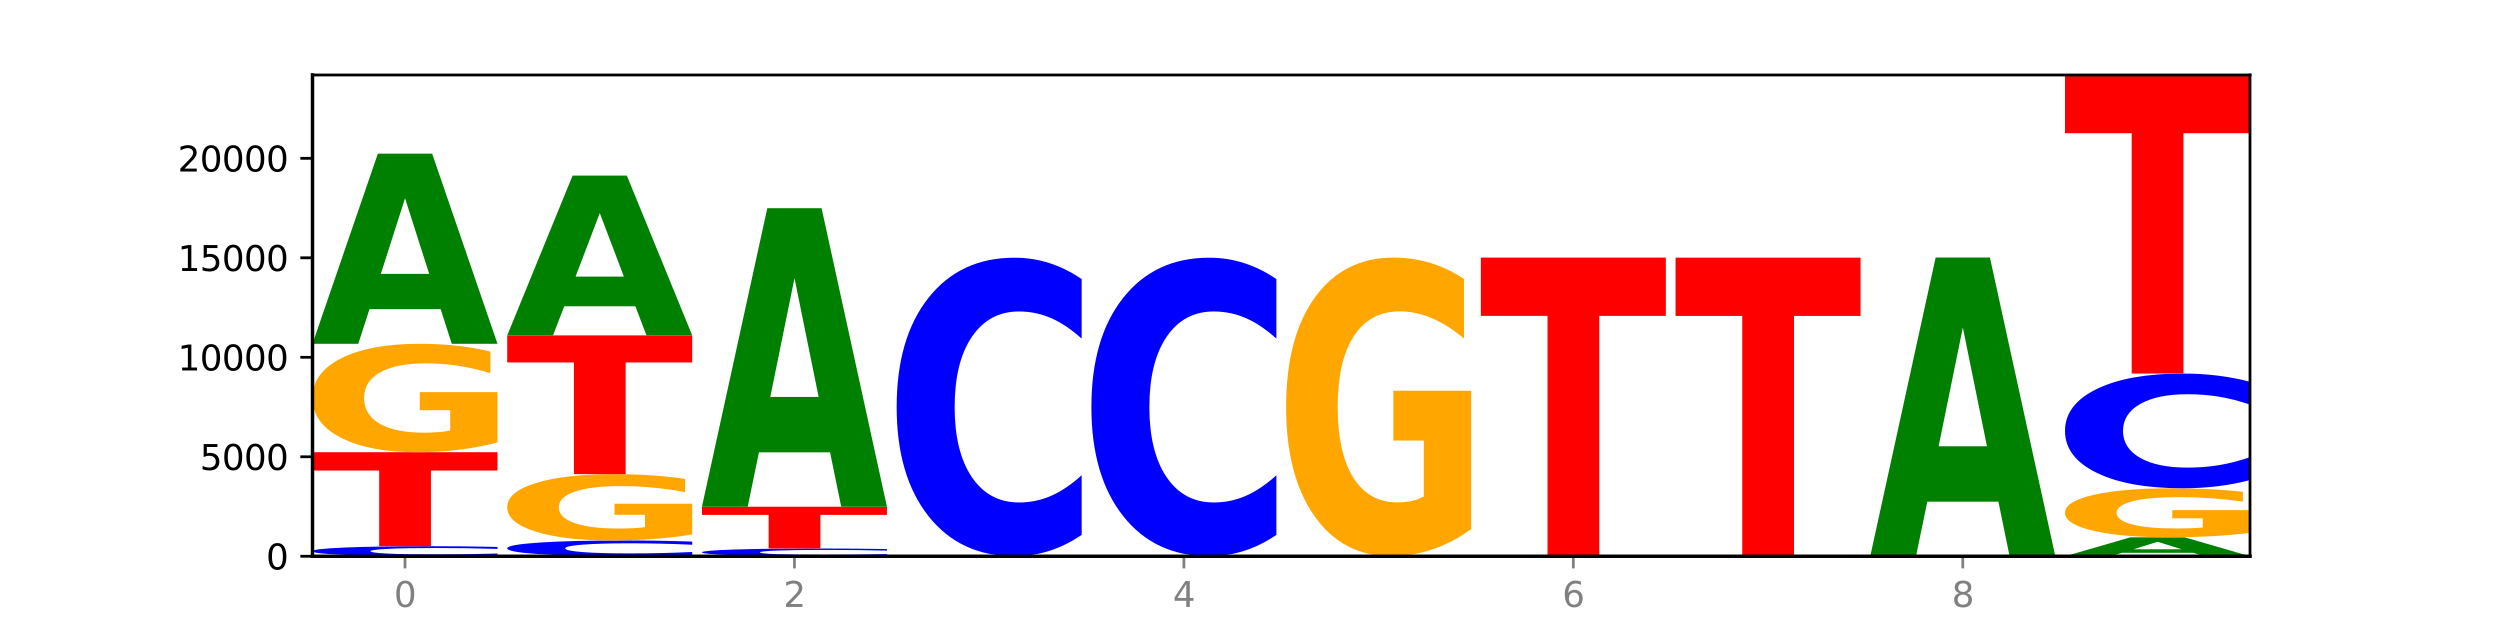
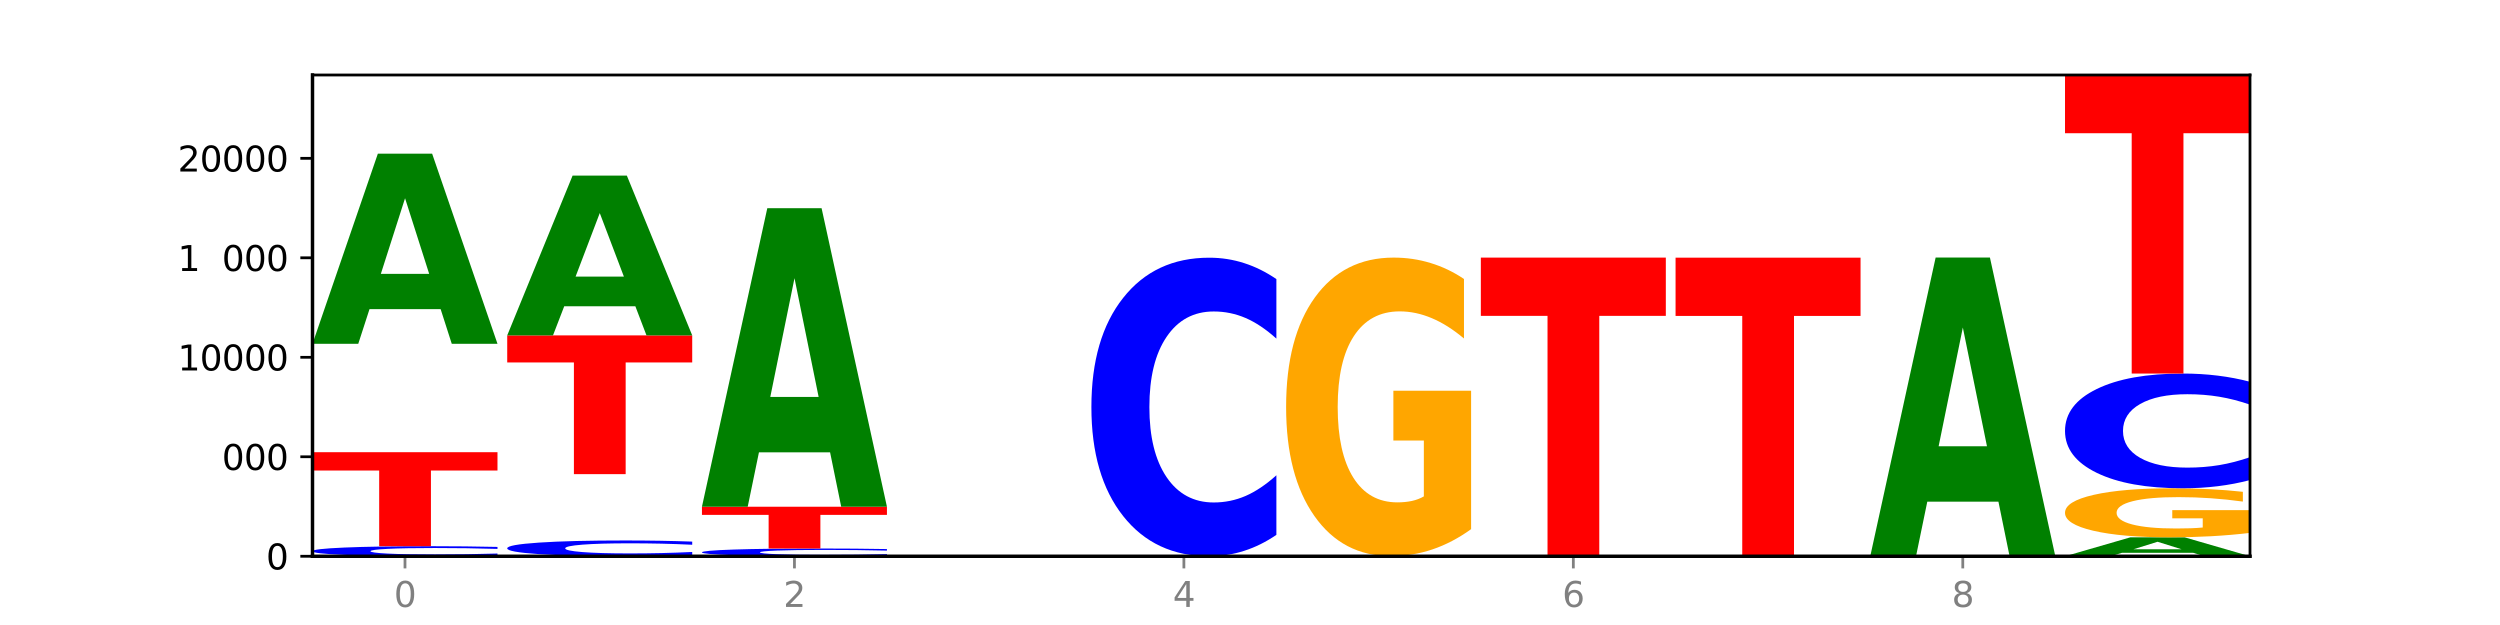
<svg xmlns="http://www.w3.org/2000/svg" xmlns:xlink="http://www.w3.org/1999/xlink" width="720pt" height="180pt" viewBox="0 0 720 180" version="1.1">
  <defs>
    <style type="text/css">*{stroke-linejoin: round; stroke-linecap: butt}</style>
  </defs>
  <g id="figure_1">
    <g id="patch_1">
      <path d="M 0 180  L 720 180  L 720 0  L 0 0  z " style="fill: #ffffff" />
    </g>
    <g id="axes_1">
      <g id="patch_2">
        <path d="M 90 160.2  L 648 160.2  L 648 21.6  L 90 21.6  z " style="fill: #ffffff" />
      </g>
      <g id="line2d_1">
-         <path d="M 90 160.2  L 648 160.2  " clip-path="url(#p1eb3fce13a)" style="fill: none; stroke: #000000; stroke-width: 0.5; stroke-linecap: square" />
-       </g>
+         </g>
      <g id="patch_3">
        <path d="M 143.276 159.993  Q 138.82 160.095 134.001 160.147  Q 129.182 160.2 123.934 160.2  Q 108.282 160.2 99.141 159.81  Q 90 159.421 90 158.754  Q 90 158.085 99.141 157.696  Q 108.282 157.306 123.934 157.306  Q 129.182 157.306 134.001 157.359  Q 138.82 157.411 143.276 157.514  L 143.276 158.091  Q 138.78 157.954 134.417 157.891  Q 130.055 157.828 125.236 157.828  Q 116.591 157.828 111.638 158.074  Q 106.698 158.321 106.698 158.754  Q 106.698 159.186 111.638 159.433  Q 116.591 159.679 125.236 159.679  Q 130.055 159.679 134.417 159.615  Q 138.78 159.551 143.276 159.415  L 143.276 159.993  z " clip-path="url(#p1eb3fce13a)" style="fill: #0000ff" />
      </g>
      <g id="patch_4">
        <path d="M 90 130.238  L 143.276 130.238  L 143.276 135.517  L 124.109 135.517  L 124.109 157.306  L 109.204 157.306  L 109.204 135.517  L 90 135.517  L 90 130.238  z " clip-path="url(#p1eb3fce13a)" style="fill: #ff0000" />
      </g>
      <g id="patch_5">
-         <path d="M 143.276 127.413  Q 137.903 128.826 132.124 129.535  Q 126.345 130.238 120.184 130.238  Q 106.262 130.238 98.131 126.033  Q 90 121.827 90 114.634  Q 90 107.358 98.274 103.184  Q 106.561 99.011 120.972 99.011  Q 126.525 99.011 131.611 99.578  Q 136.709 100.14 141.223 101.249  L 141.223 107.474  Q 136.566 106.048 131.957 105.345  Q 127.348 104.636 122.716 104.636  Q 114.143 104.636 109.498 107.229  Q 104.853 109.816 104.853 114.634  Q 104.853 119.408 109.331 122.014  Q 113.808 124.613 122.047 124.613  Q 124.292 124.613 126.214 124.465  Q 128.136 124.31 129.665 123.988  L 129.665 118.143  L 120.889 118.143  L 120.889 112.938  L 143.276 112.938  L 143.276 127.413  z " clip-path="url(#p1eb3fce13a)" style="fill: #ffa600" />
-       </g>
+         </g>
      <g id="patch_6">
        <path d="M 126.905 89.036  L 106.415 89.036  L 103.18 99.011  L 90 99.011  L 108.823 44.256  L 124.454 44.256  L 143.276 99.011  L 130.107 99.011  L 126.905 89.036  z M 109.683 78.874  L 123.604 78.874  L 116.655 57.094  L 109.683 78.874  z " clip-path="url(#p1eb3fce13a)" style="fill: #008000" />
      </g>
      <g id="patch_7">
        <path d="M 199.357 159.874  Q 194.9 160.036 190.081 160.117  Q 185.263 160.2 180.014 160.2  Q 164.363 160.2 155.222 159.588  Q 146.08 158.976 146.08 157.93  Q 146.08 156.879 155.222 156.268  Q 164.363 155.656 180.014 155.656  Q 185.263 155.656 190.081 155.739  Q 194.9 155.82 199.357 155.982  L 199.357 156.888  Q 194.86 156.674 190.498 156.574  Q 186.135 156.475 181.316 156.475  Q 172.672 156.475 167.718 156.862  Q 162.779 157.249 162.779 157.93  Q 162.779 158.607 167.718 158.995  Q 172.672 159.382 181.316 159.382  Q 186.135 159.382 190.498 159.282  Q 194.86 159.182 199.357 158.968  L 199.357 159.874  z " clip-path="url(#p1eb3fce13a)" style="fill: #0000ff" />
      </g>
      <g id="patch_8">
-         <path d="M 199.357 153.928  Q 193.984 154.792 188.205 155.226  Q 182.426 155.656 176.265 155.656  Q 162.343 155.656 154.212 153.083  Q 146.08 150.51 146.08 146.11  Q 146.08 141.659 154.355 139.106  Q 162.641 136.553 177.053 136.553  Q 182.605 136.553 187.691 136.9  Q 192.79 137.243 197.303 137.922  L 197.303 141.73  Q 192.646 140.858 188.038 140.428  Q 183.429 139.994 178.796 139.994  Q 170.223 139.994 165.578 141.58  Q 160.934 143.163 160.934 146.11  Q 160.934 149.031 165.411 150.625  Q 169.889 152.215 178.127 152.215  Q 180.372 152.215 182.294 152.124  Q 184.217 152.03 185.745 151.832  L 185.745 148.257  L 176.969 148.257  L 176.969 145.073  L 199.357 145.073  L 199.357 153.928  z " clip-path="url(#p1eb3fce13a)" style="fill: #ffa600" />
-       </g>
+         </g>
      <g id="patch_9">
        <path d="M 146.08 96.593  L 199.357 96.593  L 199.357 104.386  L 180.19 104.386  L 180.19 136.553  L 165.285 136.553  L 165.285 104.386  L 146.08 104.386  L 146.08 96.593  z " clip-path="url(#p1eb3fce13a)" style="fill: #ff0000" />
      </g>
      <g id="patch_10">
        <path d="M 182.985 88.21  L 162.496 88.21  L 159.261 96.593  L 146.08 96.593  L 164.903 50.576  L 180.534 50.576  L 199.357 96.593  L 186.187 96.593  L 182.985 88.21  z M 165.764 79.669  L 179.684 79.669  L 172.735 61.365  L 165.764 79.669  z " clip-path="url(#p1eb3fce13a)" style="fill: #008000" />
      </g>
      <g id="patch_11">
        <path d="M 255.437 160.04  Q 250.981 160.119 246.162 160.159  Q 241.343 160.2 236.094 160.2  Q 220.443 160.2 211.302 159.9  Q 202.161 159.6 202.161 159.086  Q 202.161 158.571 211.302 158.271  Q 220.443 157.971 236.094 157.971  Q 241.343 157.971 246.162 158.012  Q 250.981 158.052 255.437 158.131  L 255.437 158.575  Q 250.94 158.47 246.578 158.421  Q 242.215 158.373 237.397 158.373  Q 228.752 158.373 223.799 158.563  Q 218.859 158.752 218.859 159.086  Q 218.859 159.419 223.799 159.609  Q 228.752 159.799 237.397 159.799  Q 242.215 159.799 246.578 159.75  Q 250.94 159.7 255.437 159.595  L 255.437 160.04  z " clip-path="url(#p1eb3fce13a)" style="fill: #0000ff" />
      </g>
      <g id="patch_12">
        <path d="M 202.161 145.938  L 255.437 145.938  L 255.437 148.285  L 236.27 148.285  L 236.27 157.971  L 221.365 157.971  L 221.365 148.285  L 202.161 148.285  L 202.161 145.938  z " clip-path="url(#p1eb3fce13a)" style="fill: #ff0000" />
      </g>
      <g id="patch_13">
        <path d="M 239.065 130.275  L 218.576 130.275  L 215.341 145.938  L 202.161 145.938  L 220.983 59.956  L 236.615 59.956  L 255.437 145.938  L 242.268 145.938  L 239.065 130.275  z M 221.844 114.317  L 235.765 114.317  L 228.815 80.115  L 221.844 114.317  z " clip-path="url(#p1eb3fce13a)" style="fill: #008000" />
      </g>
      <g id="patch_14">
-         <path d="M 311.518 154.037  Q 307.061 157.092 302.242 158.637  Q 297.423 160.2 292.175 160.2  Q 276.524 160.2 267.382 148.62  Q 258.241 137.039 258.241 117.235  Q 258.241 97.36 267.382 85.798  Q 276.524 74.217 292.175 74.217  Q 297.423 74.217 302.242 75.78  Q 307.061 77.326 311.518 80.381  L 311.518 97.52  Q 307.021 93.471 302.658 91.588  Q 298.296 89.705 293.477 89.705  Q 284.832 89.705 279.879 97.041  Q 274.94 104.358 274.94 117.235  Q 274.94 130.059 279.879 137.394  Q 284.832 144.712 293.477 144.712  Q 298.296 144.712 302.658 142.829  Q 307.021 140.929 311.518 136.879  L 311.518 154.037  z " clip-path="url(#p1eb3fce13a)" style="fill: #0000ff" />
-       </g>
+         </g>
      <g id="patch_15">
        <path d="M 367.598 154.037  Q 363.142 157.092 358.323 158.637  Q 353.504 160.2 348.255 160.2  Q 332.604 160.2 323.463 148.62  Q 314.322 137.039 314.322 117.235  Q 314.322 97.36 323.463 85.798  Q 332.604 74.217 348.255 74.217  Q 353.504 74.217 358.323 75.78  Q 363.142 77.326 367.598 80.381  L 367.598 97.52  Q 363.101 93.471 358.739 91.588  Q 354.376 89.705 349.557 89.705  Q 340.913 89.705 335.96 97.041  Q 331.02 104.358 331.02 117.235  Q 331.02 130.059 335.96 137.394  Q 340.913 144.712 349.557 144.712  Q 354.376 144.712 358.739 142.829  Q 363.101 140.929 367.598 136.879  L 367.598 154.037  z " clip-path="url(#p1eb3fce13a)" style="fill: #0000ff" />
      </g>
      <g id="patch_16">
        <path d="M 407.307 160.199  L 386.817 160.199  L 383.582 160.2  L 370.402 160.2  L 389.225 160.194  L 404.856 160.194  L 423.678 160.2  L 410.509 160.2  L 407.307 160.199  z M 390.085 160.198  L 404.006 160.198  L 397.057 160.196  L 390.085 160.198  z " clip-path="url(#p1eb3fce13a)" style="fill: #008000" />
      </g>
      <g id="patch_17">
        <path d="M 370.402 160.171  L 423.678 160.171  L 423.678 160.176  L 404.511 160.176  L 404.511 160.194  L 389.606 160.194  L 389.606 160.176  L 370.402 160.176  L 370.402 160.171  z " clip-path="url(#p1eb3fce13a)" style="fill: #ff0000" />
      </g>
      <g id="patch_18">
        <path d="M 423.678 152.392  Q 418.305 156.282 412.526 158.235  Q 406.747 160.171 400.586 160.171  Q 386.664 160.171 378.533 148.591  Q 370.402 137.011 370.402 117.207  Q 370.402 97.172 378.676 85.68  Q 386.963 74.189 401.374 74.189  Q 406.927 74.189 412.013 75.752  Q 417.111 77.297 421.625 80.352  L 421.625 97.492  Q 416.968 93.566 412.359 91.63  Q 407.75 89.677 403.118 89.677  Q 394.545 89.677 389.9 96.817  Q 385.255 103.939 385.255 117.207  Q 385.255 130.35 389.733 137.526  Q 394.21 144.683 402.449 144.683  Q 404.694 144.683 406.616 144.275  Q 408.538 143.849 410.067 142.961  L 410.067 126.869  L 401.291 126.869  L 401.291 112.535  L 423.678 112.535  L 423.678 152.392  z " clip-path="url(#p1eb3fce13a)" style="fill: #ffa600" />
      </g>
      <g id="patch_19">
        <path d="M 479.759 160.198  Q 474.386 160.199 468.607 160.199  Q 462.828 160.2 456.667 160.2  Q 442.745 160.2 434.614 160.197  Q 426.482 160.194 426.482 160.189  Q 426.482 160.183 434.757 160.18  Q 443.043 160.177 457.455 160.177  Q 463.007 160.177 468.093 160.177  Q 473.192 160.178 477.705 160.179  L 477.705 160.183  Q 473.049 160.182 468.44 160.182  Q 463.831 160.181 459.198 160.181  Q 450.625 160.181 445.98 160.183  Q 441.336 160.185 441.336 160.189  Q 441.336 160.192 445.813 160.194  Q 450.291 160.196 458.529 160.196  Q 460.774 160.196 462.697 160.196  Q 464.619 160.196 466.147 160.195  L 466.147 160.191  L 457.371 160.191  L 457.371 160.187  L 479.759 160.187  L 479.759 160.198  z " clip-path="url(#p1eb3fce13a)" style="fill: #ffa600" />
      </g>
      <g id="patch_20">
        <path d="M 426.482 74.195  L 479.759 74.195  L 479.759 90.964  L 460.592 90.964  L 460.592 160.177  L 445.687 160.177  L 445.687 90.964  L 426.482 90.964  L 426.482 74.195  z " clip-path="url(#p1eb3fce13a)" style="fill: #ff0000" />
      </g>
      <g id="patch_21">
        <path d="M 482.563 74.217  L 535.839 74.217  L 535.839 90.986  L 516.672 90.986  L 516.672 160.2  L 501.767 160.2  L 501.767 90.986  L 482.563 90.986  L 482.563 74.217  z " clip-path="url(#p1eb3fce13a)" style="fill: #ff0000" />
      </g>
      <g id="patch_22">
        <path d="M 591.92 160.196  Q 587.463 160.198 582.644 160.199  Q 577.825 160.2 572.577 160.2  Q 556.926 160.2 547.784 160.193  Q 538.643 160.186 538.643 160.174  Q 538.643 160.162 547.784 160.155  Q 556.926 160.148 572.577 160.148  Q 577.825 160.148 582.644 160.149  Q 587.463 160.15 591.92 160.152  L 591.92 160.162  Q 587.423 160.16 583.06 160.159  Q 578.698 160.158 573.879 160.158  Q 565.234 160.158 560.281 160.162  Q 555.342 160.167 555.342 160.174  Q 555.342 160.182 560.281 160.186  Q 565.234 160.191 573.879 160.191  Q 578.698 160.191 583.06 160.19  Q 587.423 160.188 591.92 160.186  L 591.92 160.196  z " clip-path="url(#p1eb3fce13a)" style="fill: #0000ff" />
      </g>
      <g id="patch_23">
        <path d="M 575.548 144.485  L 555.059 144.485  L 551.823 160.148  L 538.643 160.148  L 557.466 74.166  L 573.097 74.166  L 591.92 160.148  L 578.75 160.148  L 575.548 144.485  z M 558.326 128.527  L 572.247 128.527  L 565.298 94.326  L 558.326 128.527  z " clip-path="url(#p1eb3fce13a)" style="fill: #008000" />
      </g>
      <g id="patch_24">
        <path d="M 631.628 159.207  L 611.139 159.207  L 607.904 160.2  L 594.724 160.2  L 613.546 154.751  L 629.177 154.751  L 648 160.2  L 634.831 160.2  L 631.628 159.207  z M 614.407 158.196  L 628.328 158.196  L 621.378 156.028  L 614.407 158.196  z " clip-path="url(#p1eb3fce13a)" style="fill: #008000" />
      </g>
      <g id="patch_25">
        <path d="M 648 153.473  Q 642.627 154.112 636.848 154.433  Q 631.069 154.751 624.908 154.751  Q 610.986 154.751 602.855 152.849  Q 594.724 150.946 594.724 147.693  Q 594.724 144.402 602.998 142.514  Q 611.284 140.627 625.696 140.627  Q 631.248 140.627 636.335 140.883  Q 641.433 141.137 645.946 141.639  L 645.946 144.455  Q 641.29 143.81 636.681 143.492  Q 632.072 143.171 627.439 143.171  Q 618.866 143.171 614.222 144.344  Q 609.577 145.514 609.577 147.693  Q 609.577 149.852 614.055 151.031  Q 618.532 152.207 626.771 152.207  Q 629.015 152.207 630.938 152.14  Q 632.86 152.07 634.388 151.924  L 634.388 149.28  L 625.612 149.28  L 625.612 146.926  L 648 146.926  L 648 153.473  z " clip-path="url(#p1eb3fce13a)" style="fill: #ffa600" />
      </g>
      <g id="patch_26">
        <path d="M 648 138.258  Q 643.544 139.432 638.725 140.026  Q 633.906 140.627 628.657 140.627  Q 613.006 140.627 603.865 136.176  Q 594.724 131.726 594.724 124.115  Q 594.724 116.477 603.865 112.033  Q 613.006 107.583 628.657 107.583  Q 633.906 107.583 638.725 108.183  Q 643.544 108.777 648 109.951  L 648 116.538  Q 643.503 114.982 639.141 114.258  Q 634.778 113.535 629.959 113.535  Q 621.315 113.535 616.362 116.354  Q 611.422 119.166 611.422 124.115  Q 611.422 129.043 616.362 131.862  Q 621.315 134.675 629.959 134.675  Q 634.778 134.675 639.141 133.951  Q 643.503 133.221 648 131.664  L 648 138.258  z " clip-path="url(#p1eb3fce13a)" style="fill: #0000ff" />
      </g>
      <g id="patch_27">
        <path d="M 594.724 21.6  L 648 21.6  L 648 38.369  L 628.833 38.369  L 628.833 107.583  L 613.928 107.583  L 613.928 38.369  L 594.724 38.369  L 594.724 21.6  z " clip-path="url(#p1eb3fce13a)" style="fill: #ff0000" />
      </g>
      <g id="matplotlib.axis_1">
        <g id="xtick_1">
          <g id="line2d_2">
            <defs>
              <path id="m8e8ffa78e3" d="M 0 0  L 0 3.5  " style="stroke: #808080; stroke-width: 0.8" />
            </defs>
            <g>
              <use xlink:href="#m8e8ffa78e3" x="116.638" y="160.2" style="fill: #808080; stroke: #808080; stroke-width: 0.8" />
            </g>
          </g>
          <g id="text_1">
            <g style="fill: #808080" transform="translate(113.457 174.798) scale(0.1 -0.1)">
              <defs>
                <path id="DejaVuSans-30" d="M 2034 4250  Q 1547 4250 1301 3770  Q 1056 3291 1056 2328  Q 1056 1369 1301 889  Q 1547 409 2034 409  Q 2525 409 2770 889  Q 3016 1369 3016 2328  Q 3016 3291 2770 3770  Q 2525 4250 2034 4250  z M 2034 4750  Q 2819 4750 3233 4129  Q 3647 3509 3647 2328  Q 3647 1150 3233 529  Q 2819 -91 2034 -91  Q 1250 -91 836 529  Q 422 1150 422 2328  Q 422 3509 836 4129  Q 1250 4750 2034 4750  z " transform="scale(0.016)" />
              </defs>
              <use xlink:href="#DejaVuSans-30" />
            </g>
          </g>
        </g>
        <g id="xtick_2">
          <g id="line2d_3">
            <g>
              <use xlink:href="#m8e8ffa78e3" x="228.799" y="160.2" style="fill: #808080; stroke: #808080; stroke-width: 0.8" />
            </g>
          </g>
          <g id="text_2">
            <g style="fill: #808080" transform="translate(225.618 174.798) scale(0.1 -0.1)">
              <defs>
                <path id="DejaVuSans-32" d="M 1228 531  L 3431 531  L 3431 0  L 469 0  L 469 531  Q 828 903 1448 1529  Q 2069 2156 2228 2338  Q 2531 2678 2651 2914  Q 2772 3150 2772 3378  Q 2772 3750 2511 3984  Q 2250 4219 1831 4219  Q 1534 4219 1204 4116  Q 875 4013 500 3803  L 500 4441  Q 881 4594 1212 4672  Q 1544 4750 1819 4750  Q 2544 4750 2975 4387  Q 3406 4025 3406 3419  Q 3406 3131 3298 2873  Q 3191 2616 2906 2266  Q 2828 2175 2409 1742  Q 1991 1309 1228 531  z " transform="scale(0.016)" />
              </defs>
              <use xlink:href="#DejaVuSans-32" />
            </g>
          </g>
        </g>
        <g id="xtick_3">
          <g id="line2d_4">
            <g>
              <use xlink:href="#m8e8ffa78e3" x="340.96" y="160.2" style="fill: #808080; stroke: #808080; stroke-width: 0.8" />
            </g>
          </g>
          <g id="text_3">
            <g style="fill: #808080" transform="translate(337.779 174.798) scale(0.1 -0.1)">
              <defs>
                <path id="DejaVuSans-34" d="M 2419 4116  L 825 1625  L 2419 1625  L 2419 4116  z M 2253 4666  L 3047 4666  L 3047 1625  L 3713 1625  L 3713 1100  L 3047 1100  L 3047 0  L 2419 0  L 2419 1100  L 313 1100  L 313 1709  L 2253 4666  z " transform="scale(0.016)" />
              </defs>
              <use xlink:href="#DejaVuSans-34" />
            </g>
          </g>
        </g>
        <g id="xtick_4">
          <g id="line2d_5">
            <g>
              <use xlink:href="#m8e8ffa78e3" x="453.121" y="160.2" style="fill: #808080; stroke: #808080; stroke-width: 0.8" />
            </g>
          </g>
          <g id="text_4">
            <g style="fill: #808080" transform="translate(449.939 174.798) scale(0.1 -0.1)">
              <defs>
                <path id="DejaVuSans-36" d="M 2113 2584  Q 1688 2584 1439 2293  Q 1191 2003 1191 1497  Q 1191 994 1439 701  Q 1688 409 2113 409  Q 2538 409 2786 701  Q 3034 994 3034 1497  Q 3034 2003 2786 2293  Q 2538 2584 2113 2584  z M 3366 4563  L 3366 3988  Q 3128 4100 2886 4159  Q 2644 4219 2406 4219  Q 1781 4219 1451 3797  Q 1122 3375 1075 2522  Q 1259 2794 1537 2939  Q 1816 3084 2150 3084  Q 2853 3084 3261 2657  Q 3669 2231 3669 1497  Q 3669 778 3244 343  Q 2819 -91 2113 -91  Q 1303 -91 875 529  Q 447 1150 447 2328  Q 447 3434 972 4092  Q 1497 4750 2381 4750  Q 2619 4750 2861 4703  Q 3103 4656 3366 4563  z " transform="scale(0.016)" />
              </defs>
              <use xlink:href="#DejaVuSans-36" />
            </g>
          </g>
        </g>
        <g id="xtick_5">
          <g id="line2d_6">
            <g>
              <use xlink:href="#m8e8ffa78e3" x="565.281" y="160.2" style="fill: #808080; stroke: #808080; stroke-width: 0.8" />
            </g>
          </g>
          <g id="text_5">
            <g style="fill: #808080" transform="translate(562.1 174.798) scale(0.1 -0.1)">
              <defs>
                <path id="DejaVuSans-38" d="M 2034 2216  Q 1584 2216 1326 1975  Q 1069 1734 1069 1313  Q 1069 891 1326 650  Q 1584 409 2034 409  Q 2484 409 2743 651  Q 3003 894 3003 1313  Q 3003 1734 2745 1975  Q 2488 2216 2034 2216  z M 1403 2484  Q 997 2584 770 2862  Q 544 3141 544 3541  Q 544 4100 942 4425  Q 1341 4750 2034 4750  Q 2731 4750 3128 4425  Q 3525 4100 3525 3541  Q 3525 3141 3298 2862  Q 3072 2584 2669 2484  Q 3125 2378 3379 2068  Q 3634 1759 3634 1313  Q 3634 634 3220 271  Q 2806 -91 2034 -91  Q 1263 -91 848 271  Q 434 634 434 1313  Q 434 1759 690 2068  Q 947 2378 1403 2484  z M 1172 3481  Q 1172 3119 1398 2916  Q 1625 2713 2034 2713  Q 2441 2713 2670 2916  Q 2900 3119 2900 3481  Q 2900 3844 2670 4047  Q 2441 4250 2034 4250  Q 1625 4250 1398 4047  Q 1172 3844 1172 3481  z " transform="scale(0.016)" />
              </defs>
              <use xlink:href="#DejaVuSans-38" />
            </g>
          </g>
        </g>
      </g>
      <g id="matplotlib.axis_2">
        <g id="ytick_1">
          <g id="line2d_7">
            <defs>
              <path id="m8bc01ef5fe" d="M 0 0  L -3.5 0  " style="stroke: #000000; stroke-width: 0.8" />
            </defs>
            <g>
              <use xlink:href="#m8bc01ef5fe" x="90" y="160.2" style="stroke: #000000; stroke-width: 0.8" />
            </g>
          </g>
          <g id="text_6">
            <g transform="translate(76.638 163.999) scale(0.1 -0.1)">
              <use xlink:href="#DejaVuSans-30" />
            </g>
          </g>
        </g>
        <g id="ytick_2">
          <g id="line2d_8">
            <g>
              <use xlink:href="#m8bc01ef5fe" x="90" y="131.551" style="stroke: #000000; stroke-width: 0.8" />
            </g>
          </g>
          <g id="text_7">
            <g transform="translate(57.55 135.35) scale(0.1 -0.1)">
              <defs>
-                 <path id="DejaVuSans-35" d="M 691 4666  L 3169 4666  L 3169 4134  L 1269 4134  L 1269 2991  Q 1406 3038 1543 3061  Q 1681 3084 1819 3084  Q 2600 3084 3056 2656  Q 3513 2228 3513 1497  Q 3513 744 3044 326  Q 2575 -91 1722 -91  Q 1428 -91 1123 -41  Q 819 9 494 109  L 494 744  Q 775 591 1075 516  Q 1375 441 1709 441  Q 2250 441 2565 725  Q 2881 1009 2881 1497  Q 2881 1984 2565 2268  Q 2250 2553 1709 2553  Q 1456 2553 1204 2497  Q 953 2441 691 2322  L 691 4666  z " transform="scale(0.016)" />
-               </defs>
+                 </defs>
              <use xlink:href="#DejaVuSans-35" />
              <use xlink:href="#DejaVuSans-30" x="63.623" />
              <use xlink:href="#DejaVuSans-30" x="127.246" />
              <use xlink:href="#DejaVuSans-30" x="190.869" />
            </g>
          </g>
        </g>
        <g id="ytick_3">
          <g id="line2d_9">
            <g>
              <use xlink:href="#m8bc01ef5fe" x="90" y="102.901" style="stroke: #000000; stroke-width: 0.8" />
            </g>
          </g>
          <g id="text_8">
            <g transform="translate(51.188 106.7) scale(0.1 -0.1)">
              <defs>
                <path id="DejaVuSans-31" d="M 794 531  L 1825 531  L 1825 4091  L 703 3866  L 703 4441  L 1819 4666  L 2450 4666  L 2450 531  L 3481 531  L 3481 0  L 794 0  L 794 531  z " transform="scale(0.016)" />
              </defs>
              <use xlink:href="#DejaVuSans-31" />
              <use xlink:href="#DejaVuSans-30" x="63.623" />
              <use xlink:href="#DejaVuSans-30" x="127.246" />
              <use xlink:href="#DejaVuSans-30" x="190.869" />
              <use xlink:href="#DejaVuSans-30" x="254.492" />
            </g>
          </g>
        </g>
        <g id="ytick_4">
          <g id="line2d_10">
            <g>
              <use xlink:href="#m8bc01ef5fe" x="90" y="74.252" style="stroke: #000000; stroke-width: 0.8" />
            </g>
          </g>
          <g id="text_9">
            <g transform="translate(51.188 78.051) scale(0.1 -0.1)">
              <use xlink:href="#DejaVuSans-31" />
              <use xlink:href="#DejaVuSans-35" x="63.623" />
              <use xlink:href="#DejaVuSans-30" x="127.246" />
              <use xlink:href="#DejaVuSans-30" x="190.869" />
              <use xlink:href="#DejaVuSans-30" x="254.492" />
            </g>
          </g>
        </g>
        <g id="ytick_5">
          <g id="line2d_11">
            <g>
              <use xlink:href="#m8bc01ef5fe" x="90" y="45.602" style="stroke: #000000; stroke-width: 0.8" />
            </g>
          </g>
          <g id="text_10">
            <g transform="translate(51.188 49.402) scale(0.1 -0.1)">
              <use xlink:href="#DejaVuSans-32" />
              <use xlink:href="#DejaVuSans-30" x="63.623" />
              <use xlink:href="#DejaVuSans-30" x="127.246" />
              <use xlink:href="#DejaVuSans-30" x="190.869" />
              <use xlink:href="#DejaVuSans-30" x="254.492" />
            </g>
          </g>
        </g>
      </g>
      <g id="patch_28">
        <path d="M 90 160.2  L 90 21.6  " style="fill: none; stroke: #000000; stroke-linejoin: miter; stroke-linecap: square" />
      </g>
      <g id="patch_29">
        <path d="M 648 160.2  L 648 21.6  " style="fill: none; stroke: #000000; stroke-width: 0.8; stroke-linejoin: miter; stroke-linecap: square" />
      </g>
      <g id="patch_30">
        <path d="M 90 160.2  L 648 160.2  " style="fill: none; stroke: #000000; stroke-linejoin: miter; stroke-linecap: square" />
      </g>
      <g id="patch_31">
        <path d="M 90 21.6  L 648 21.6  " style="fill: none; stroke: #000000; stroke-width: 0.8; stroke-linejoin: miter; stroke-linecap: square" />
      </g>
    </g>
  </g>
  <defs>
    <clipPath id="p1eb3fce13a">
      <rect x="90" y="21.6" width="558" height="138.6" />
    </clipPath>
  </defs>
</svg>